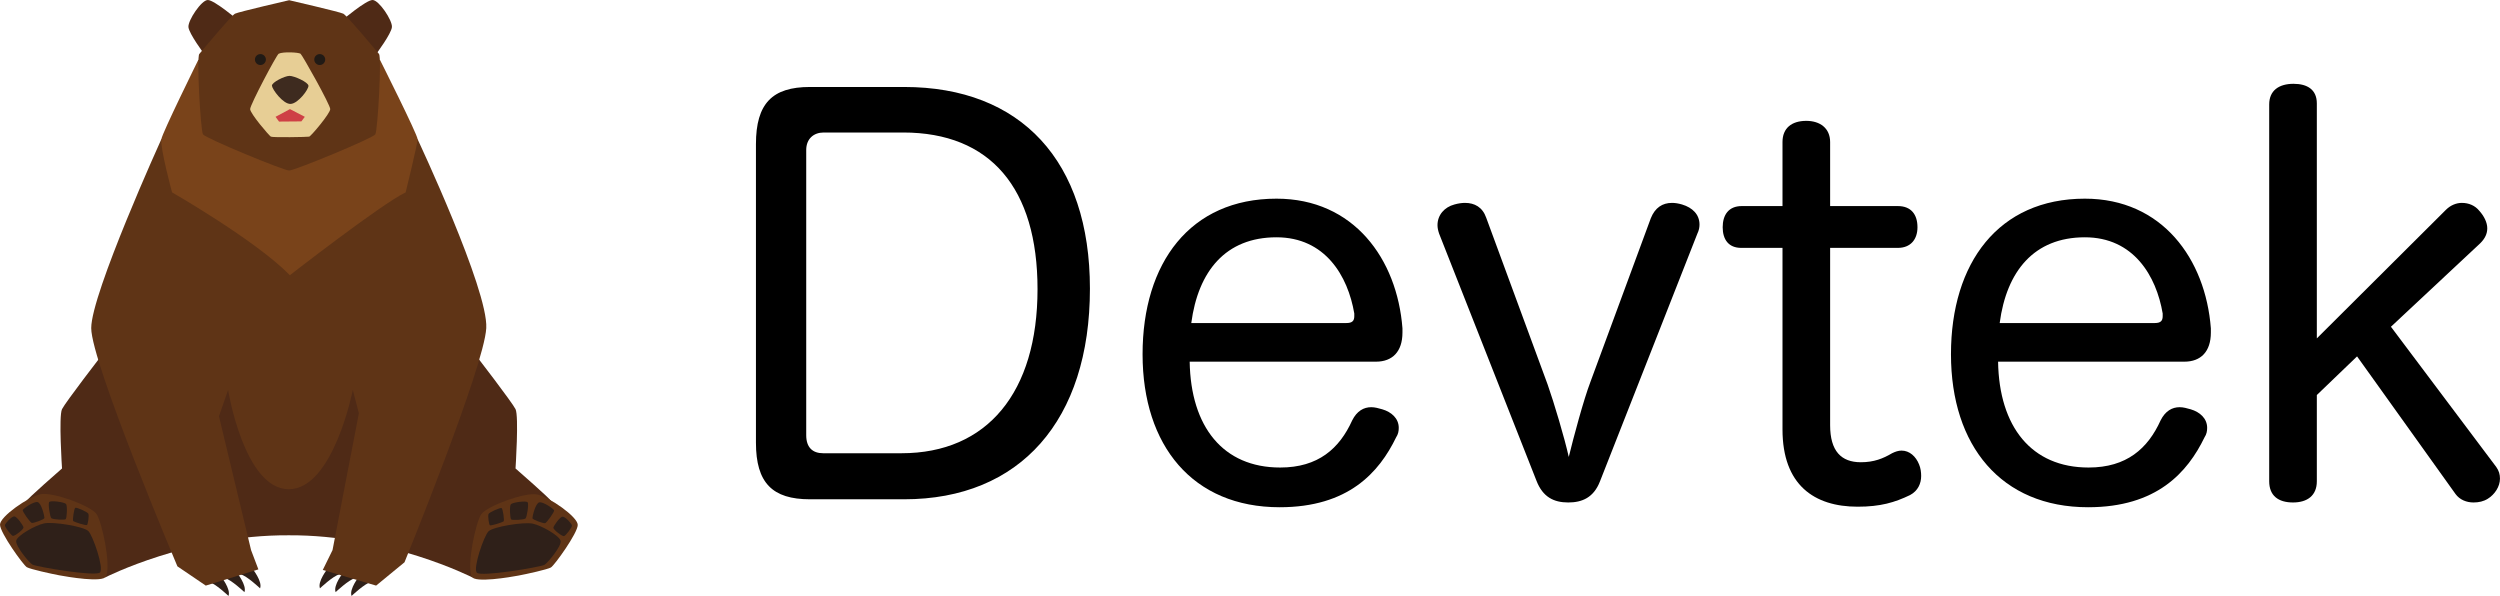
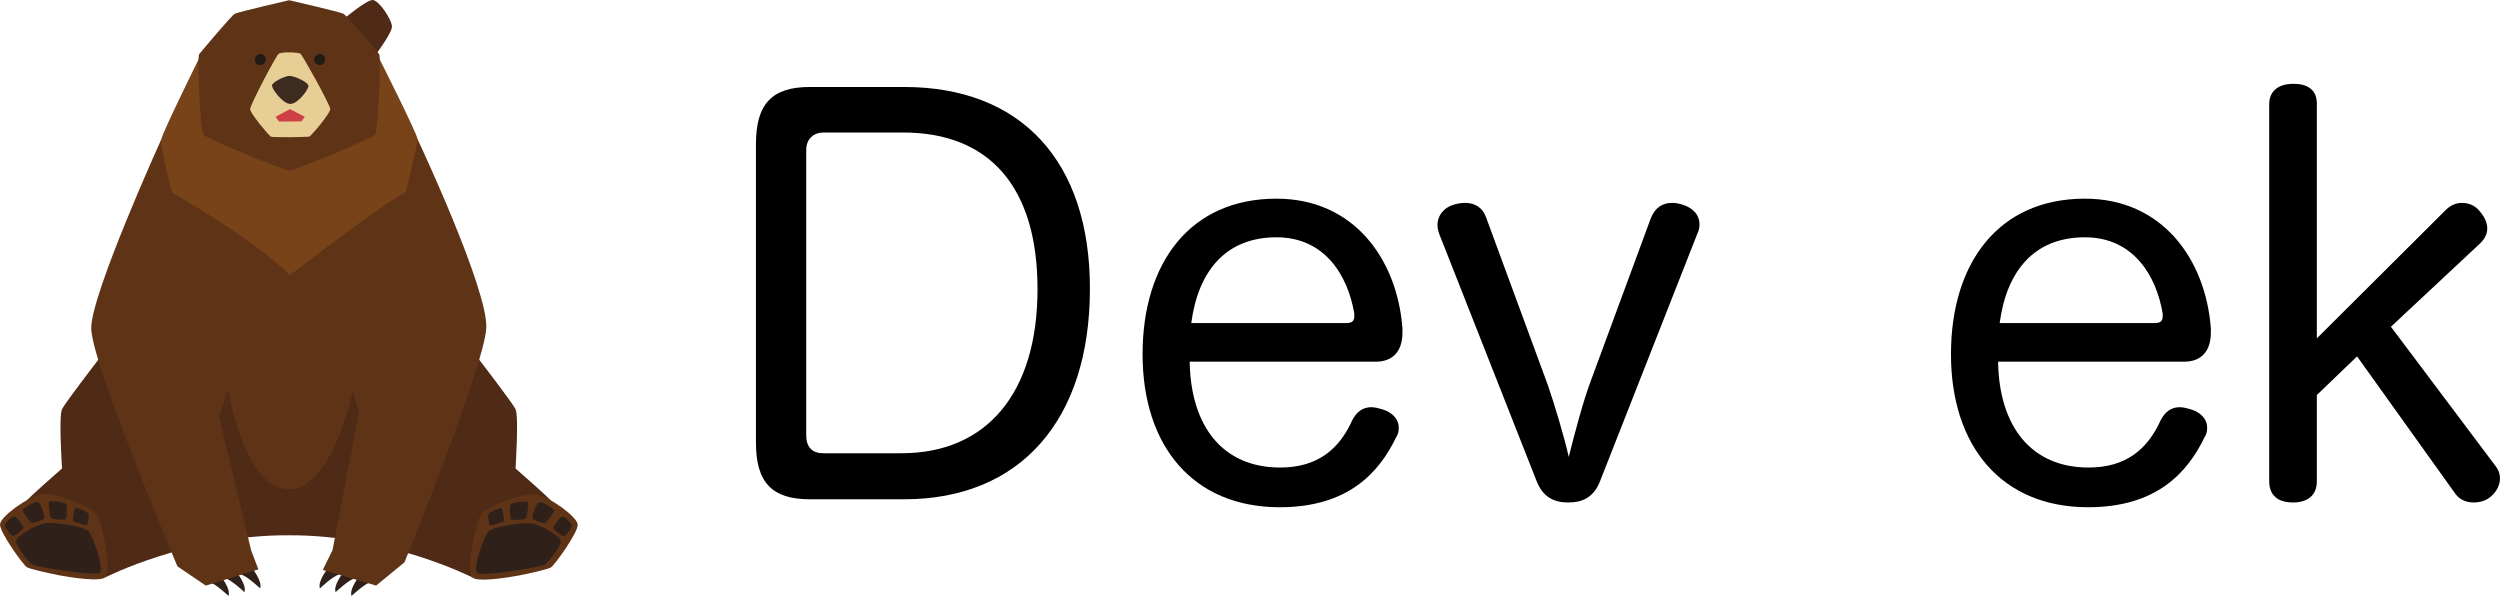
<svg xmlns="http://www.w3.org/2000/svg" width="172" height="41" viewBox="0 0 172 41" fill="none">
  <path d="M52.009 30.455C52.009 33.222 53.138 34.351 55.723 34.351H62.205C70.18 34.351 74.987 28.925 74.987 19.858C74.987 11.082 70.253 5.984 62.205 5.984H55.723C53.138 5.984 52.009 7.113 52.009 9.917V30.455ZM55.468 10.318C55.468 9.553 55.978 9.116 56.67 9.116H62.132C68.141 9.116 71.382 12.939 71.382 19.895C71.382 26.995 67.922 31.183 62.023 31.183H56.633C55.905 31.183 55.468 30.783 55.468 29.945V10.318Z" fill="black" />
  <path d="M94.668 24.883C95.797 24.883 96.489 24.192 96.489 22.881C96.489 22.771 96.489 22.698 96.489 22.589C96.125 17.819 93.139 13.668 87.822 13.668C81.887 13.668 78.609 18.074 78.609 24.374C78.609 30.673 82.069 34.898 88.041 34.898C92.775 34.898 94.887 32.494 96.052 30.091C96.198 29.872 96.234 29.654 96.234 29.435C96.234 28.78 95.724 28.343 95.105 28.161C94.85 28.088 94.595 28.015 94.341 28.015C93.831 28.015 93.357 28.27 93.03 28.925C92.156 30.855 90.699 32.166 88.077 32.166C84.144 32.166 81.923 29.363 81.85 24.883H94.668ZM81.96 22.225C82.433 18.657 84.326 16.326 87.822 16.326C91.172 16.326 92.738 18.984 93.175 21.57C93.175 21.642 93.175 21.715 93.175 21.752C93.175 22.079 93.03 22.225 92.629 22.225H81.96Z" fill="black" />
  <path d="M109.424 26.267C108.951 27.505 108.259 30.091 107.931 31.438C107.64 30.127 106.912 27.687 106.475 26.449L102.251 14.979C101.996 14.25 101.449 13.959 100.794 13.959C100.575 13.959 100.321 13.995 100.066 14.068C99.374 14.25 98.9 14.796 98.9 15.488C98.9 15.671 98.937 15.852 99.01 16.071L105.71 33.077C106.147 34.206 106.912 34.57 107.895 34.57C108.842 34.57 109.643 34.242 110.08 33.113L116.78 16.071C116.889 15.852 116.926 15.634 116.926 15.452C116.926 14.76 116.452 14.287 115.724 14.068C115.469 13.995 115.251 13.959 115.032 13.959C114.377 13.959 113.867 14.287 113.576 15.015L109.424 26.267Z" fill="black" />
-   <path d="M122.636 14.178H119.832C118.921 14.178 118.521 14.796 118.521 15.634C118.521 16.472 118.921 17.054 119.795 17.054H122.636V29.544C122.636 33.368 124.821 34.861 127.807 34.861C129.372 34.861 130.356 34.57 131.412 34.06C131.958 33.769 132.176 33.259 132.176 32.749C132.176 32.494 132.14 32.203 132.031 31.948C131.812 31.402 131.375 31.001 130.829 31.001C130.611 31.001 130.392 31.074 130.174 31.183C129.555 31.547 128.936 31.802 128.025 31.802C126.678 31.802 125.913 31.038 125.913 29.253V17.054H130.574C131.448 17.054 131.922 16.472 131.922 15.634C131.922 14.76 131.485 14.178 130.574 14.178H125.913V9.771C125.913 8.824 125.221 8.315 124.274 8.315C123.255 8.315 122.636 8.824 122.636 9.771V14.178Z" fill="black" />
  <path d="M150.286 24.883C151.415 24.883 152.107 24.192 152.107 22.881C152.107 22.771 152.107 22.698 152.107 22.589C151.743 17.819 148.757 13.668 143.44 13.668C137.505 13.668 134.227 18.074 134.227 24.374C134.227 30.673 137.687 34.898 143.659 34.898C148.393 34.898 150.505 32.494 151.67 30.091C151.816 29.872 151.852 29.654 151.852 29.435C151.852 28.78 151.342 28.343 150.723 28.161C150.468 28.088 150.213 28.015 149.959 28.015C149.449 28.015 148.975 28.27 148.648 28.925C147.774 30.855 146.317 32.166 143.695 32.166C139.762 32.166 137.541 29.363 137.468 24.883H150.286ZM137.578 22.225C138.051 18.657 139.944 16.326 143.44 16.326C146.79 16.326 148.356 18.984 148.793 21.57C148.793 21.642 148.793 21.715 148.793 21.752C148.793 22.079 148.648 22.225 148.247 22.225H137.578Z" fill="black" />
  <path d="M159.398 27.178L162.166 24.519L168.939 33.987C169.23 34.388 169.703 34.57 170.177 34.57C170.541 34.57 170.869 34.497 171.16 34.315C171.633 34.024 171.998 33.477 171.998 32.931C171.998 32.64 171.925 32.385 171.743 32.13L164.496 22.48L170.65 16.727C170.978 16.399 171.124 16.071 171.124 15.707C171.124 15.306 170.905 14.869 170.577 14.505C170.286 14.141 169.849 13.959 169.376 13.959C169.012 13.959 168.611 14.105 168.283 14.432L159.398 23.281V7.113C159.398 6.166 158.743 5.766 157.796 5.766C156.776 5.766 156.121 6.239 156.121 7.186V33.113C156.121 34.096 156.74 34.57 157.759 34.57C158.743 34.57 159.398 34.096 159.398 33.113V27.178Z" fill="black" />
  <path d="M17.365 39.125C17.365 39.125 18.076 40.008 17.893 40.478C17.893 40.478 16.978 39.609 16.554 39.517L17.365 39.125" fill="#2F2019" />
  <path d="M16.288 39.386C16.288 39.386 16.998 40.269 16.816 40.739C16.816 40.739 15.9 39.87 15.476 39.778L16.288 39.386" fill="#2F2019" />
  <path d="M15.191 39.646C15.191 39.646 15.902 40.529 15.72 41C15.72 41 14.804 40.131 14.38 40.039L15.191 39.646Z" fill="#2F2019" />
  <path d="M22.541 39.125C22.541 39.125 21.831 40.008 22.013 40.478C22.013 40.478 22.928 39.609 23.352 39.517L22.541 39.125" fill="#2F2019" />
  <path d="M23.619 39.386C23.619 39.386 22.909 40.269 23.091 40.739C23.091 40.739 24.007 39.87 24.431 39.778L23.619 39.386" fill="#2F2019" />
  <path d="M24.716 39.646C24.716 39.646 24.006 40.529 24.188 41C24.188 41 25.104 40.131 25.527 40.039L24.716 39.646" fill="#2F2019" />
  <path d="M35.468 32.231C35.468 32.231 35.706 28.624 35.468 28.149C35.23 27.673 32.694 24.384 32.694 24.384L19.867 22.521L7.041 24.384C7.041 24.384 4.504 27.673 4.267 28.149C4.029 28.624 4.267 32.231 4.267 32.231C4.267 32.231 1.81 34.371 1.81 34.489C1.81 34.608 7.25 39.721 7.25 39.721C7.25 39.721 12.998 36.788 19.867 36.828C26.736 36.788 32.484 39.721 32.484 39.721C32.484 39.721 37.925 34.608 37.925 34.489C37.925 34.371 35.468 32.231 35.468 32.231Z" fill="#4F2A16" />
  <path d="M11.1 9.579C11.1 9.579 6.276 20.2 6.276 22.572C6.276 24.943 12.205 38.964 12.205 38.964L14.158 40.289L17.777 39.173L17.274 37.848L15.065 28.64L15.693 26.827C15.693 26.827 16.798 33.658 19.867 33.658C22.936 33.658 24.273 26.827 24.273 26.827L24.691 28.431L22.878 37.848L22.207 39.212L25.877 40.289L27.83 38.685C27.83 38.685 33.316 25.222 33.455 22.572C33.595 19.921 28.731 9.579 28.731 9.579H11.1Z" fill="#5F3416" />
  <path d="M7.298 39.652C7.099 40.11 4.638 39.686 4.08 39.582C3.522 39.477 2.092 39.164 1.848 39.024C1.604 38.885 0 36.653 0 36.095C0 35.537 1.953 34.177 2.79 34.003C3.626 33.828 6.239 34.798 6.636 35.359C7.009 35.886 7.647 38.85 7.298 39.652Z" fill="#5F3416" />
  <path d="M32.451 39.67C32.65 40.128 35.111 39.705 35.669 39.6C36.227 39.496 37.657 39.182 37.901 39.043C38.145 38.903 39.749 36.671 39.749 36.114C39.749 35.556 37.796 34.196 36.959 34.021C36.123 33.847 33.51 34.817 33.113 35.378C32.74 35.904 32.102 38.868 32.451 39.67Z" fill="#5F3416" />
  <path d="M2.241 38.85C2.036 38.751 1.024 37.541 1.117 37.188C1.21 36.834 2.418 36.138 3.04 36.008C3.662 35.878 5.762 36.222 6.078 36.537C6.393 36.853 7.155 39.064 6.886 39.38C6.616 39.696 2.548 38.999 2.241 38.85Z" fill="#2F2019" />
  <path d="M1.615 36.274C1.651 36.421 0.997 36.899 0.886 36.871C0.774 36.843 0.31 36.258 0.338 36.128C0.366 35.998 0.791 35.531 0.976 35.529C1.161 35.527 1.577 36.125 1.615 36.274" fill="#2F2019" />
  <path d="M2.195 35.979C2.083 35.972 1.526 35.181 1.563 35.088C1.6 34.995 2.3 34.491 2.582 34.543C2.85 34.593 3.067 35.535 3.058 35.637C3.049 35.739 2.344 35.988 2.195 35.979Z" fill="#2F2019" />
  <path d="M3.533 35.654C3.447 35.593 3.286 34.664 3.388 34.539C3.491 34.414 4.443 34.546 4.545 34.676C4.647 34.806 4.601 35.655 4.517 35.721C4.433 35.785 3.663 35.747 3.533 35.654" fill="#2F2019" />
  <path d="M5.04 35.849C4.974 35.799 5.095 34.982 5.178 34.935C5.262 34.889 6.025 35.218 6.08 35.348C6.136 35.478 6.053 36.063 5.988 36.119C5.923 36.174 5.152 35.933 5.04 35.849" fill="#2F2019" />
  <path d="M37.447 38.868C37.652 38.768 38.664 37.558 38.571 37.205C38.478 36.852 37.27 36.156 36.648 36.026C36.025 35.895 33.926 36.239 33.61 36.555C33.295 36.871 32.533 39.082 32.802 39.397C33.072 39.713 37.14 39.016 37.447 38.868" fill="#2F2019" />
  <path d="M38.074 36.292C38.037 36.439 38.691 36.917 38.803 36.889C38.914 36.862 39.378 36.276 39.35 36.146C39.323 36.016 38.897 35.55 38.712 35.547C38.527 35.545 38.111 36.144 38.074 36.292Z" fill="#2F2019" />
  <path d="M37.493 35.998C37.605 35.991 38.162 35.199 38.125 35.107C38.088 35.014 37.388 34.509 37.106 34.562C36.838 34.611 36.621 35.553 36.63 35.655C36.639 35.757 37.344 36.007 37.493 35.998Z" fill="#2F2019" />
  <path d="M36.156 35.673C36.242 35.611 36.403 34.683 36.3 34.557C36.198 34.432 35.246 34.565 35.144 34.695C35.042 34.825 35.088 35.674 35.172 35.739C35.255 35.804 36.026 35.766 36.156 35.673" fill="#2F2019" />
  <path d="M34.65 35.868C34.717 35.818 34.596 35.001 34.512 34.954C34.428 34.907 33.665 35.236 33.61 35.366C33.554 35.496 33.638 36.081 33.702 36.137C33.768 36.193 34.538 35.951 34.65 35.868" fill="#2F2019" />
  <path d="M13.645 4.117C13.645 4.117 11.147 9.179 11.101 9.579C11.024 10.247 11.839 13.235 11.839 13.235C11.839 13.235 17.601 16.54 19.944 18.934C19.944 18.934 26.238 14.033 27.909 13.235C27.909 13.235 28.731 9.89 28.731 9.579C28.731 9.268 26.141 4.117 26.141 4.117H13.645Z" fill="#79431A" />
-   <path d="M16.376 1.382C16.376 1.382 14.739 -2.86687e-05 14.298 -2.86687e-05C13.857 -2.86687e-05 12.927 1.403 12.964 1.861C13.001 2.318 14.052 3.722 14.052 3.722L16.211 3.09L16.376 1.382Z" fill="#4F2A16" />
  <path d="M23.553 1.382C23.553 1.382 25.189 -2.86687e-05 25.631 -2.86687e-05C26.072 -2.86687e-05 27.002 1.403 26.965 1.861C26.928 2.318 25.876 3.722 25.876 3.722L23.718 3.09L23.553 1.382" fill="#4F2A16" />
  <path d="M19.893 11.731C20.234 11.749 25.663 9.51 25.824 9.241C25.985 8.972 26.272 3.947 26.075 3.714C25.878 3.481 23.871 1.067 23.62 0.942C23.369 0.816 19.893 0.014 19.893 0.014C19.893 0.014 16.418 0.816 16.167 0.942C15.916 1.067 13.909 3.481 13.712 3.714C13.515 3.947 13.802 8.972 13.963 9.241C14.124 9.51 19.553 11.749 19.893 11.731" fill="#5F3416" />
  <path d="M18.293 4.096C18.293 4.305 18.124 4.474 17.915 4.474C17.707 4.474 17.539 4.305 17.539 4.096C17.539 3.888 17.707 3.72 17.915 3.72C18.124 3.72 18.293 3.888 18.293 4.096Z" fill="#211A15" />
  <path d="M22.375 4.096C22.375 4.305 22.206 4.474 21.998 4.474C21.79 4.474 21.621 4.305 21.621 4.096C21.621 3.888 21.79 3.72 21.998 3.72C22.206 3.72 22.375 3.888 22.375 4.096Z" fill="#211A15" />
  <path d="M19.171 3.698C19.03 3.773 17.21 7.204 17.21 7.506C17.21 7.807 18.509 9.331 18.636 9.401C18.762 9.471 21.144 9.429 21.27 9.401C21.397 9.373 22.72 7.805 22.72 7.506C22.72 7.205 20.805 3.797 20.679 3.698C20.552 3.6 19.467 3.543 19.171 3.698Z" fill="#E7CE95" />
  <path d="M18.709 5.901C18.685 5.668 19.595 5.22 19.918 5.22C20.241 5.22 21.209 5.652 21.222 5.901C21.234 6.15 20.513 7.124 19.996 7.15C19.478 7.175 18.734 6.153 18.709 5.901Z" fill="#3E2B1F" />
  <path d="M18.957 8.036L19.949 7.506L20.971 8.036L20.735 8.352L19.197 8.365L18.957 8.036" fill="#CE4045" />
</svg>